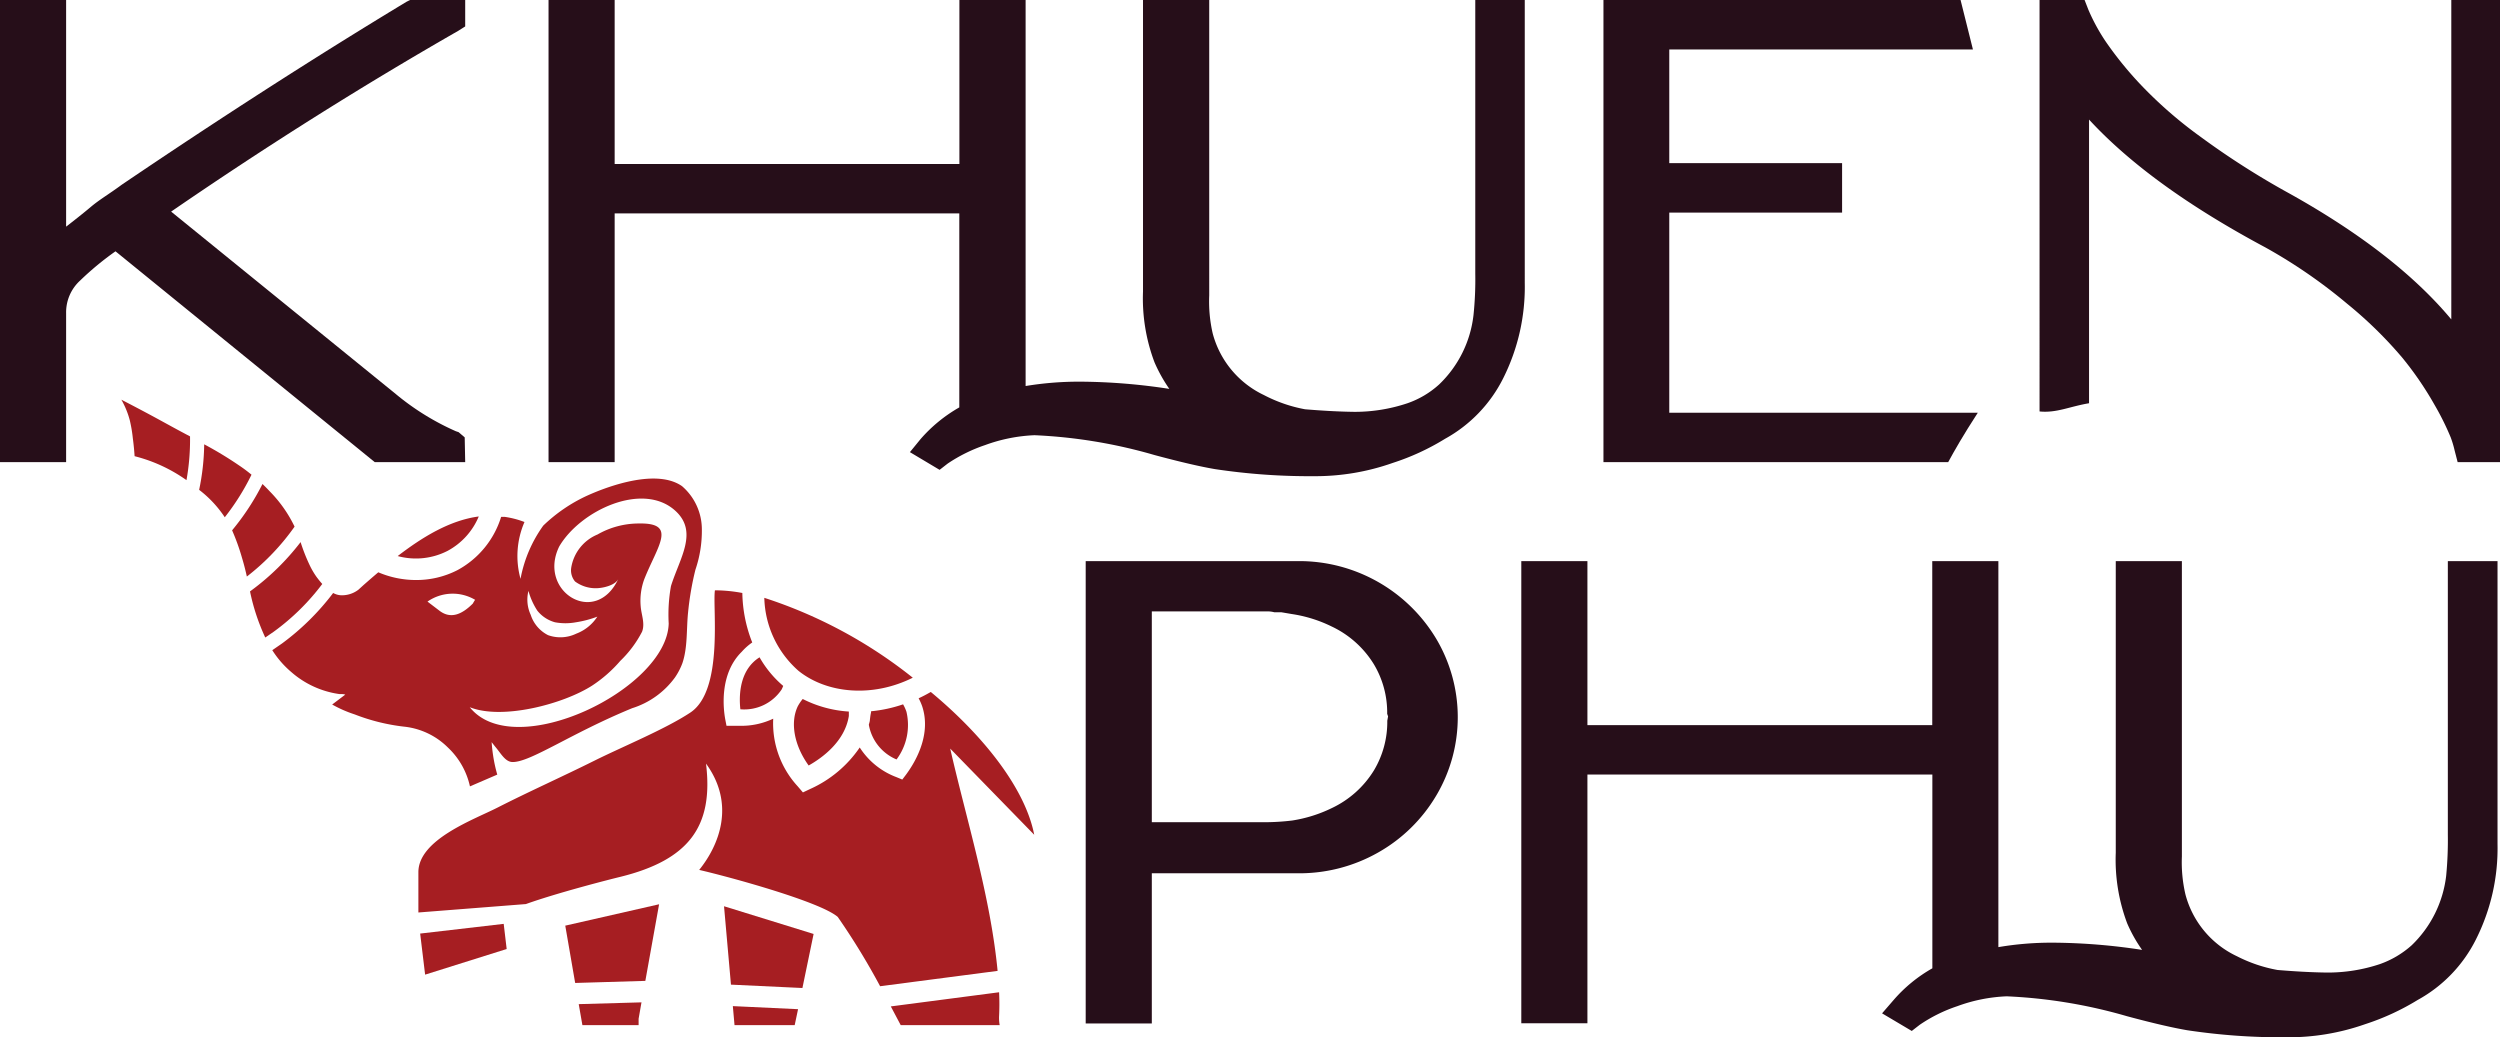
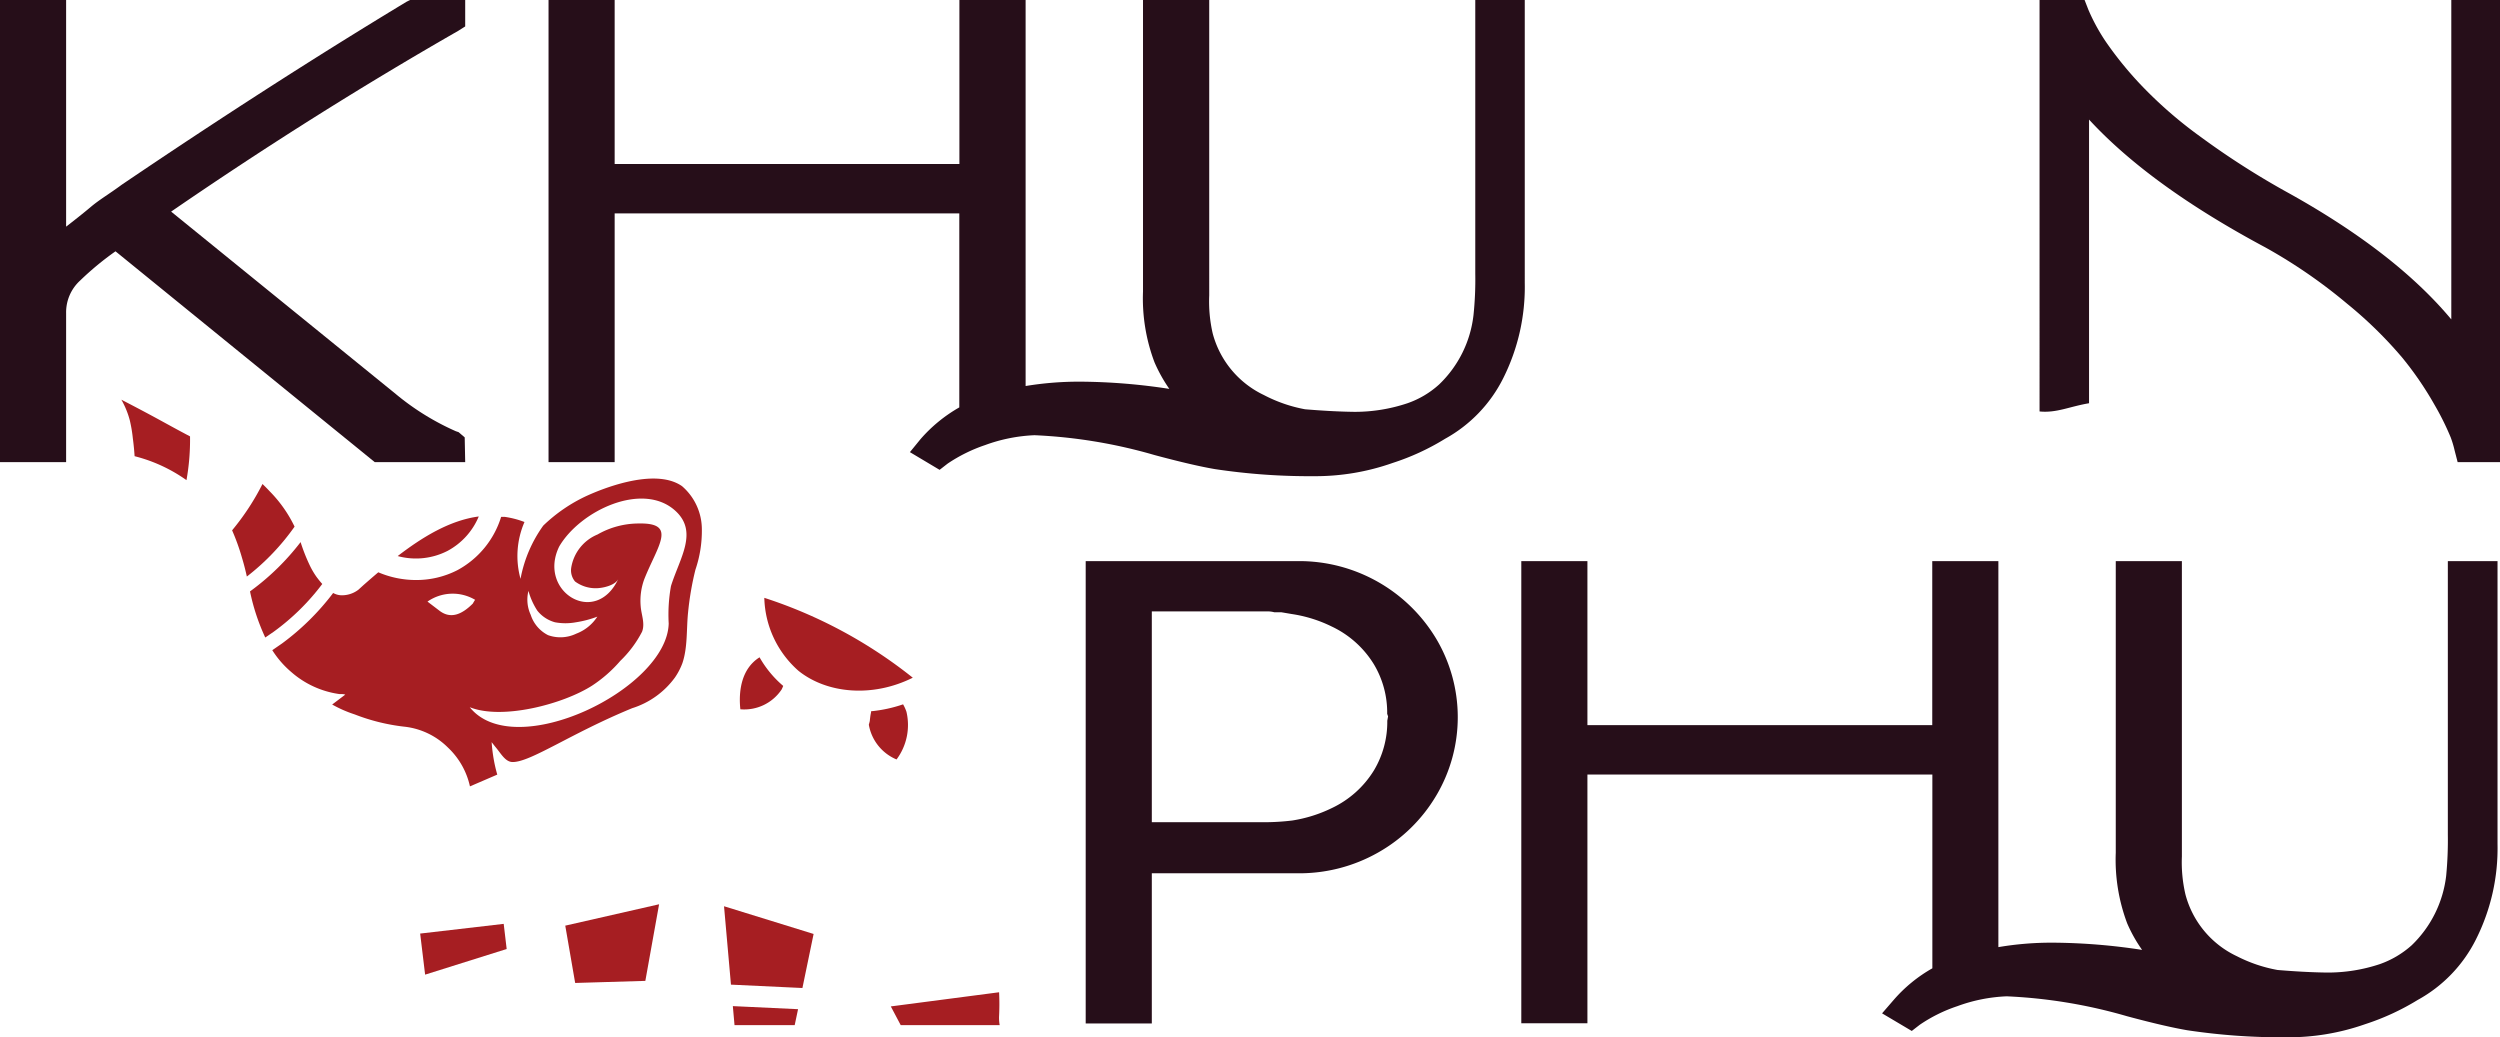
<svg xmlns="http://www.w3.org/2000/svg" viewBox="0 0 252.58 104.8">
  <defs>
    <style>.cls-1{fill:#260e19;}.cls-2{fill:#a61e22;}</style>
  </defs>
  <g id="Layer_2" data-name="Layer 2">
    <g id="Art">
      <path class="cls-1" d="M145.1,64.53a16.14,16.14,0,0,0-13.94-7.84H109.69V103.4l6.68,0V88.23h14.79a16.12,16.12,0,0,0,8.06-2.09,15.9,15.9,0,0,0,5.88-5.75,15.51,15.51,0,0,0,0-15.86Zm-4.94,8.29a9.54,9.54,0,0,1-1.34,5,10,10,0,0,1-4.28,3.83,14,14,0,0,1-4,1.25,23.47,23.47,0,0,1-2.94.17H116.37V61.77h11.76a2.57,2.57,0,0,1,.62.09h.72l1.06.18a13.65,13.65,0,0,1,4,1.25,10,10,0,0,1,4.28,3.83,9.49,9.49,0,0,1,1.34,5l.09.26Z" />
      <path class="cls-1" d="M247.33,56.69h5v28.6a20.45,20.45,0,0,1-2.18,9.62,14.23,14.23,0,0,1-5.89,6.12,24.69,24.69,0,0,1-5.29,2.44A23.41,23.41,0,0,1,231,104.8a64.2,64.2,0,0,1-10-.71c-1.42-.24-3.47-.71-6.14-1.43a51.53,51.53,0,0,0-12.12-2,16.33,16.33,0,0,0-5,1,15.29,15.29,0,0,0-3.79,1.88l-.8.62-3-1.78,1.16-1.34a14.79,14.79,0,0,1,3.92-3.21V78.25H160.38v25.13H153.7V56.69h6.68V73.26h34.84V56.69h6.68v39a32.13,32.13,0,0,1,5.52-.45,61,61,0,0,1,9,.73,14.75,14.75,0,0,1-1.51-2.69,18.27,18.27,0,0,1-1.15-7.13V56.69h6.68V86.54a14.32,14.32,0,0,0,.36,3.83A9.6,9.6,0,0,0,226,96.61,14.69,14.69,0,0,0,230.11,98c1.69.14,3.37.24,5,.26a16.66,16.66,0,0,0,5.32-.85,9.57,9.57,0,0,0,3.23-1.91,11.61,11.61,0,0,0,3.48-7,37.63,37.63,0,0,0,.17-4.19V56.69Z" />
      <path class="cls-1" d="M252.58,0V46.69H248.3L248,45.53a10.42,10.42,0,0,0-.4-1.34,27.45,27.45,0,0,0-1.64-3.3,33.62,33.62,0,0,0-3.26-4.76,42,42,0,0,0-5.56-5.44A52.61,52.61,0,0,0,228.88,25q-11.67-6.24-17.82-12.92V40.74c-2,.34-3.29,1-5,.83V0h4.55L211,1a19.46,19.46,0,0,0,1.78,3.25,36.24,36.24,0,0,0,3.39,4.19,43,43,0,0,0,6.1,5.34,81,81,0,0,0,9,5.75q10.77,6,16.39,12.74V0Z" />
      <path class="cls-1" d="M47,46.69H37.86L11.67,25.39a29.78,29.78,0,0,0-3.56,2.94,4.35,4.35,0,0,0-1.43,3.3V46.69H0V0H6.68V22.9c.77-.6,1.61-1.25,2.5-2s2-1.4,3.11-2.23Q27.35,8.47,41.07.18L41.43,0H47V2.67l-.71.45q-14.61,8.37-29,18.26L40,39.82a25.74,25.74,0,0,0,6.06,3.75l.27.09.62.53Z" />
-       <path class="cls-1" d="M196.83,46.69H162V0h36.08l1.25,5H168.65V16.48h17.46v5H168.65V41.7h31.17C198.33,44,197.47,45.51,196.83,46.69Z" />
      <path class="cls-1" d="M146,44.33a24.22,24.22,0,0,1-5.29,2.44,23.46,23.46,0,0,1-7.93,1.34,64.2,64.2,0,0,1-10-.71c-1.43-.24-3.47-.71-6.15-1.43a51.46,51.46,0,0,0-12.11-2,16.45,16.45,0,0,0-5,1,15.76,15.76,0,0,0-3.78,1.87l-.81.63-3-1.79L93,44.37a15,15,0,0,1,3.92-3.21V21.56H62.1V46.69H55.42V0H62.1V16.57H96.93V0h6.69V39a33.2,33.2,0,0,1,5.52-.44,60.88,60.88,0,0,1,9,.73,15.32,15.32,0,0,1-1.5-2.69,18.25,18.25,0,0,1-1.16-7.13V0h6.69V29.85a14.42,14.42,0,0,0,.35,3.83,9.61,9.61,0,0,0,5.17,6.23,14.7,14.7,0,0,0,4.16,1.44c1.69.14,3.37.24,5,.26a16.78,16.78,0,0,0,5.32-.86,9.26,9.26,0,0,0,3.23-1.91,11.49,11.49,0,0,0,3.47-7,34.79,34.79,0,0,0,.18-4.19V0h5V28.6a20.57,20.57,0,0,1-2.18,9.62A14.26,14.26,0,0,1,146,44.33Z" />
      <path class="cls-2" d="M87.89,72.7c0,.18-.07.35-.11.52a4.67,4.67,0,0,0,2.8,3.51,5.83,5.83,0,0,0,1-4.82,4.14,4.14,0,0,0-.34-.75,14,14,0,0,1-3.23.7A.88.88,0,0,0,88,72C87.94,72.24,87.92,72.47,87.89,72.7Z" />
      <polygon class="cls-2" points="42.95 98.47 51.19 95.88 50.89 93.34 42.45 94.32 42.95 98.47" />
      <path class="cls-2" d="M100.94,100.25,90,101.68l1,1.89h10a4.07,4.07,0,0,1-.06-.92Q101,101.45,100.94,100.25Z" />
-       <path class="cls-2" d="M81.7,77.34c1.37-.77,3.65-2.42,4.06-5,0-.15,0-.3,0-.45a11.9,11.9,0,0,1-4.66-1.27,4.58,4.58,0,0,0-.5.74C79.82,73,80.23,75.3,81.7,77.34Z" />
      <path class="cls-2" d="M74.8,71.66h0a4.54,4.54,0,0,0,4.17-2c.06-.12.11-.24.16-.36a10.76,10.76,0,0,1-2.39-2.89,3.66,3.66,0,0,0-.65.51C74.68,68.3,74.67,70.46,74.8,71.66Z" />
      <path class="cls-2" d="M80.68,67.78c2.86,2.29,7.45,2.73,11.54.69a47.51,47.51,0,0,0-15-8.07A10.14,10.14,0,0,0,80.68,67.78Z" />
-       <path class="cls-2" d="M96,75.63l8.49,8.71c-.91-4.67-5.11-10-10.45-14.43-.4.23-.81.45-1.23.64a5.23,5.23,0,0,1,.37.84c1,3.08-1,6-1.64,6.87l-.38.5-.58-.24a7.56,7.56,0,0,1-3.72-3,12,12,0,0,1-5,4.19l-.74.35-.53-.62a9.41,9.41,0,0,1-2.47-6.83,7.5,7.5,0,0,1-3.32.72q-.39,0-.78,0l-.62,0-.12-.62c-.19-1-.65-4.59,1.66-6.86A5.85,5.85,0,0,1,76,64.91a14.14,14.14,0,0,1-1-5,15.25,15.25,0,0,0-2.77-.27c-.26,1.7.91,10.1-2.48,12.35-2.52,1.67-6.86,3.45-9.69,4.86-3.23,1.61-6.59,3.11-9.79,4.74-2.37,1.21-8,3.22-8,6.53v4.07l10.86-.85c3.12-1.12,8.38-2.47,9.5-2.74,7-1.72,9.47-5.13,8.7-11.45,3,4.12,1.32,8.25-.69,10.74,3,.69,12.21,3.2,14,4.75a70.9,70.9,0,0,1,4.28,7l11.87-1.55C100.06,90.52,97.66,82.89,96,75.63Z" />
      <polygon class="cls-2" points="82.2 94.36 73.15 91.56 73.85 99.48 81.07 99.82 82.2 94.36" />
      <polygon class="cls-2" points="74.21 103.57 80.29 103.57 80.63 101.96 74.04 101.65 74.21 103.57" />
      <polygon class="cls-2" points="66.59 91.36 57.11 93.52 58.11 99.31 65.2 99.1 66.59 91.36" />
-       <polygon class="cls-2" points="58.84 103.57 64.52 103.57 64.52 102.93 64.81 101.27 58.47 101.45 58.84 103.57" />
      <path class="cls-2" d="M19.2,44.09c-2.62-1.38-3-1.67-6.94-3.71a8.62,8.62,0,0,1,.86,2.11,14.07,14.07,0,0,1,.3,1.79c.1.74.15,1.36.18,1.81a15.73,15.73,0,0,1,5.24,2.42A23.27,23.27,0,0,0,19.2,44.09Z" />
      <path class="cls-2" d="M45.23,55.65a7,7,0,0,0,3.14-3.47c-2.94.39-5.7,2.09-8.19,4A7,7,0,0,0,45.23,55.65Z" />
      <path class="cls-2" d="M32.56,59c-.18-.2-.37-.43-.57-.7A7.89,7.89,0,0,1,31.24,57a18,18,0,0,1-.87-2.23,24.78,24.78,0,0,1-4.92,4.84l-.19.14a21,21,0,0,0,1.54,4.66l.86-.59A23.08,23.08,0,0,0,32.56,59Z" />
      <path class="cls-2" d="M45.26,75.53a7.64,7.64,0,0,1,2.22,3.92l2.76-1.19a14.77,14.77,0,0,1-.43-2c-.07-.46-.11-.88-.14-1.28l.37.47c.57.66,1,1.54,1.76,1.54,1.83,0,5.87-2.89,12.07-5.44a8.49,8.49,0,0,0,4.32-3.1,6.61,6.61,0,0,0,.75-1.44c.55-1.6.4-3.48.58-5.16a29.83,29.83,0,0,1,.74-4.29,12.18,12.18,0,0,0,.65-4.1,5.77,5.77,0,0,0-2-4.34c-2.85-2-8.51.48-9.44.89l-.2.09a16.05,16.05,0,0,0-4.38,3,13.38,13.38,0,0,0-2.3,5.38,8.63,8.63,0,0,1,.4-5.74A9.17,9.17,0,0,0,51,52.22l-.37,0a9.18,9.18,0,0,1-4.41,5.38A9.08,9.08,0,0,1,42,58.6a9.69,9.69,0,0,1-3.78-.78c-.51.43-1,.86-1.47,1.27l-.54.49a2.73,2.73,0,0,1-1.78.56,1.83,1.83,0,0,1-.77-.23A25.24,25.24,0,0,1,28.51,65l-1,.69a9.66,9.66,0,0,0,1.91,2.2,9.34,9.34,0,0,0,4.85,2.23c.25,0,.46,0,.61.06l-1.32,1a12.5,12.5,0,0,0,2.28,1,20,20,0,0,0,4.94,1.23A7.37,7.37,0,0,1,45.26,75.53ZM53.39,59.7a7.14,7.14,0,0,0,.9,2,3.45,3.45,0,0,0,1.78,1.17,5.81,5.81,0,0,0,2.12,0,10.64,10.64,0,0,0,2.16-.57,0,0,0,0,1,0,0,.1.1,0,0,1,0,0,4.37,4.37,0,0,1-2.13,1.72,3.68,3.68,0,0,1-2.85.15,3.5,3.5,0,0,1-1.75-2.05A3.65,3.65,0,0,1,53.39,59.7Zm6.43,9.57a13.58,13.58,0,0,0,2.85-2.5,11.25,11.25,0,0,0,2.2-2.95c.32-.84-.08-1.72-.14-2.57a6.34,6.34,0,0,1,.35-2.7c1.35-3.43,3.42-5.76-.6-5.66A8.38,8.38,0,0,0,60.37,54a4.39,4.39,0,0,0-2.66,3.37,1.75,1.75,0,0,0,.39,1.38,3.5,3.5,0,0,0,2.11.68c.66,0,2-.28,2.29-1-2.3,5-8.23,1.33-6-3.22,2.12-3.62,8.38-6.57,11.68-3.65,2.42,2.14.5,4.8-.39,7.65A16.38,16.38,0,0,0,67.56,63c-.18,6.63-15.59,14.1-20.1,8.45C50.75,72.77,56.92,71.13,59.82,69.27ZM48,60.6c-.08.12-.16.25-.23.38-1,1-2.16,1.64-3.36.73l-1.22-.93A4.45,4.45,0,0,1,48,60.6Z" />
-       <path class="cls-2" d="M24.12,47a37.61,37.61,0,0,0-3.49-2.11,23.65,23.65,0,0,1-.51,4.6,11.41,11.41,0,0,1,2.59,2.77,23.77,23.77,0,0,0,2.7-4.3A15.41,15.41,0,0,0,24.12,47Z" />
      <path class="cls-2" d="M29.76,53.21a1.3,1.3,0,0,0-.08-.17,13.18,13.18,0,0,0-2.44-3.41c-.25-.27-.49-.51-.72-.73a24.86,24.86,0,0,1-3.07,4.68,21.66,21.66,0,0,1,1,2.78c.24.79.39,1.44.49,1.89A23.4,23.4,0,0,0,29.76,53.21Z" />
    </g>
  </g>
</svg>